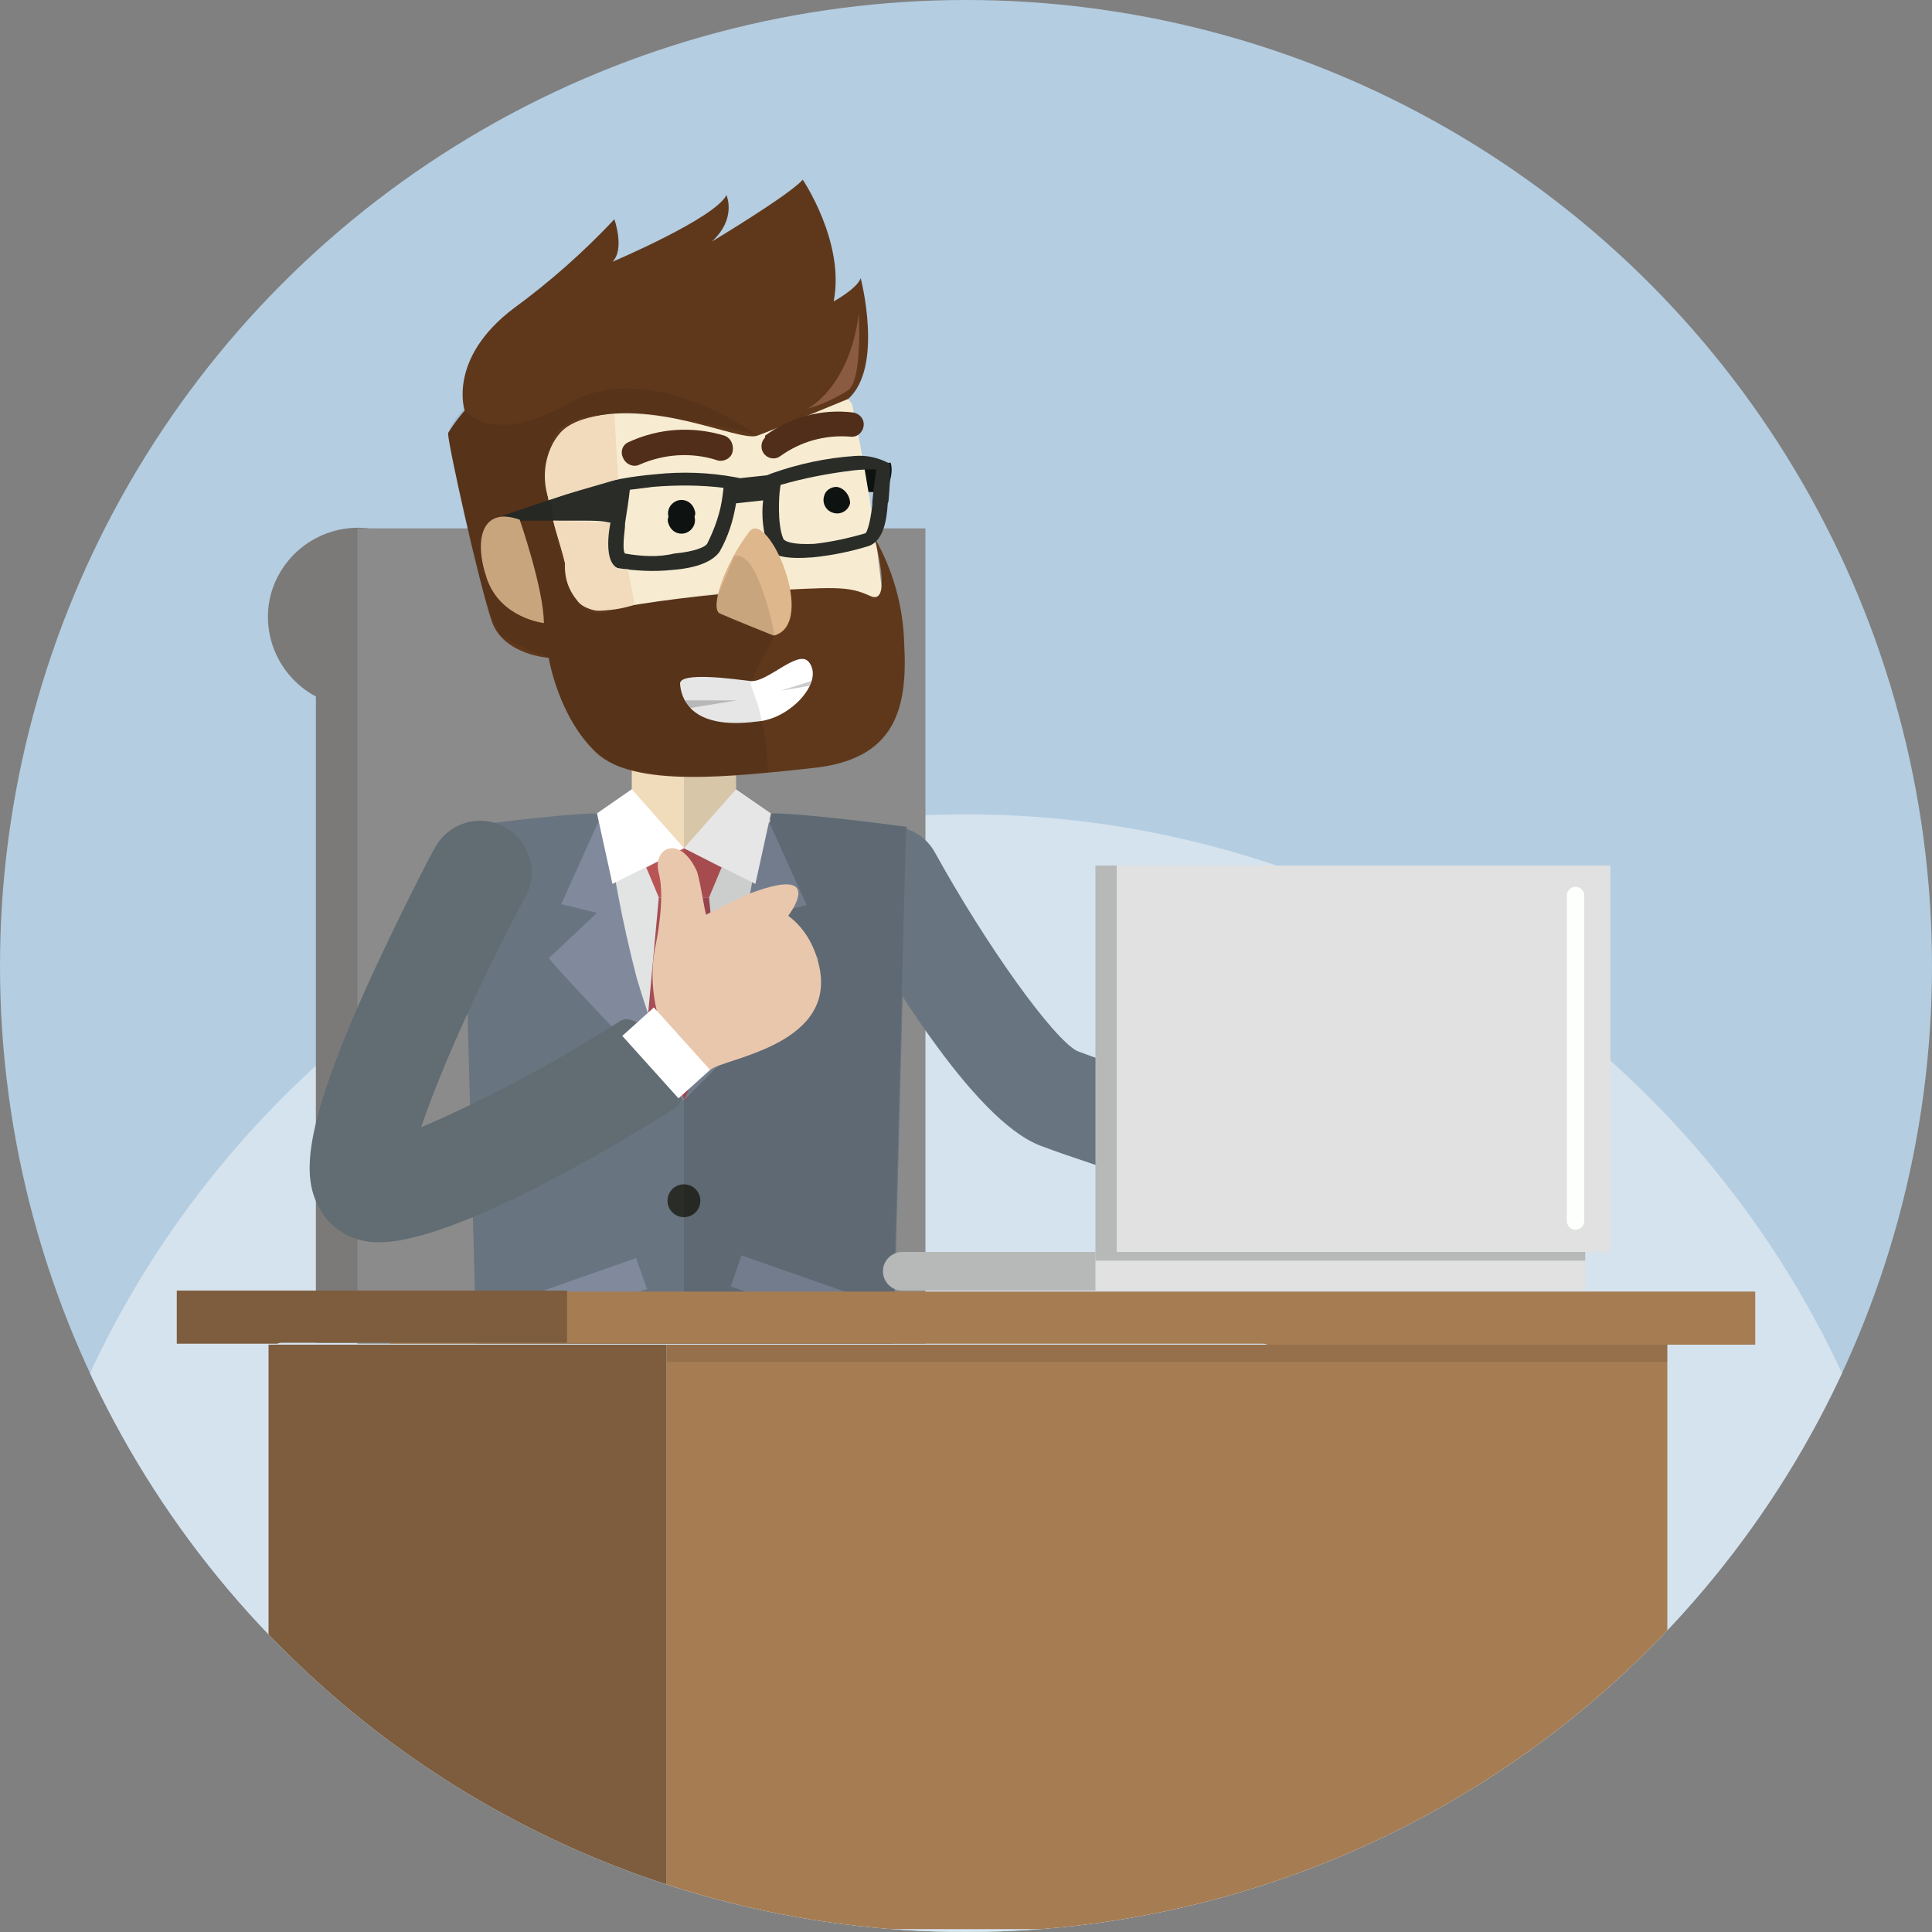
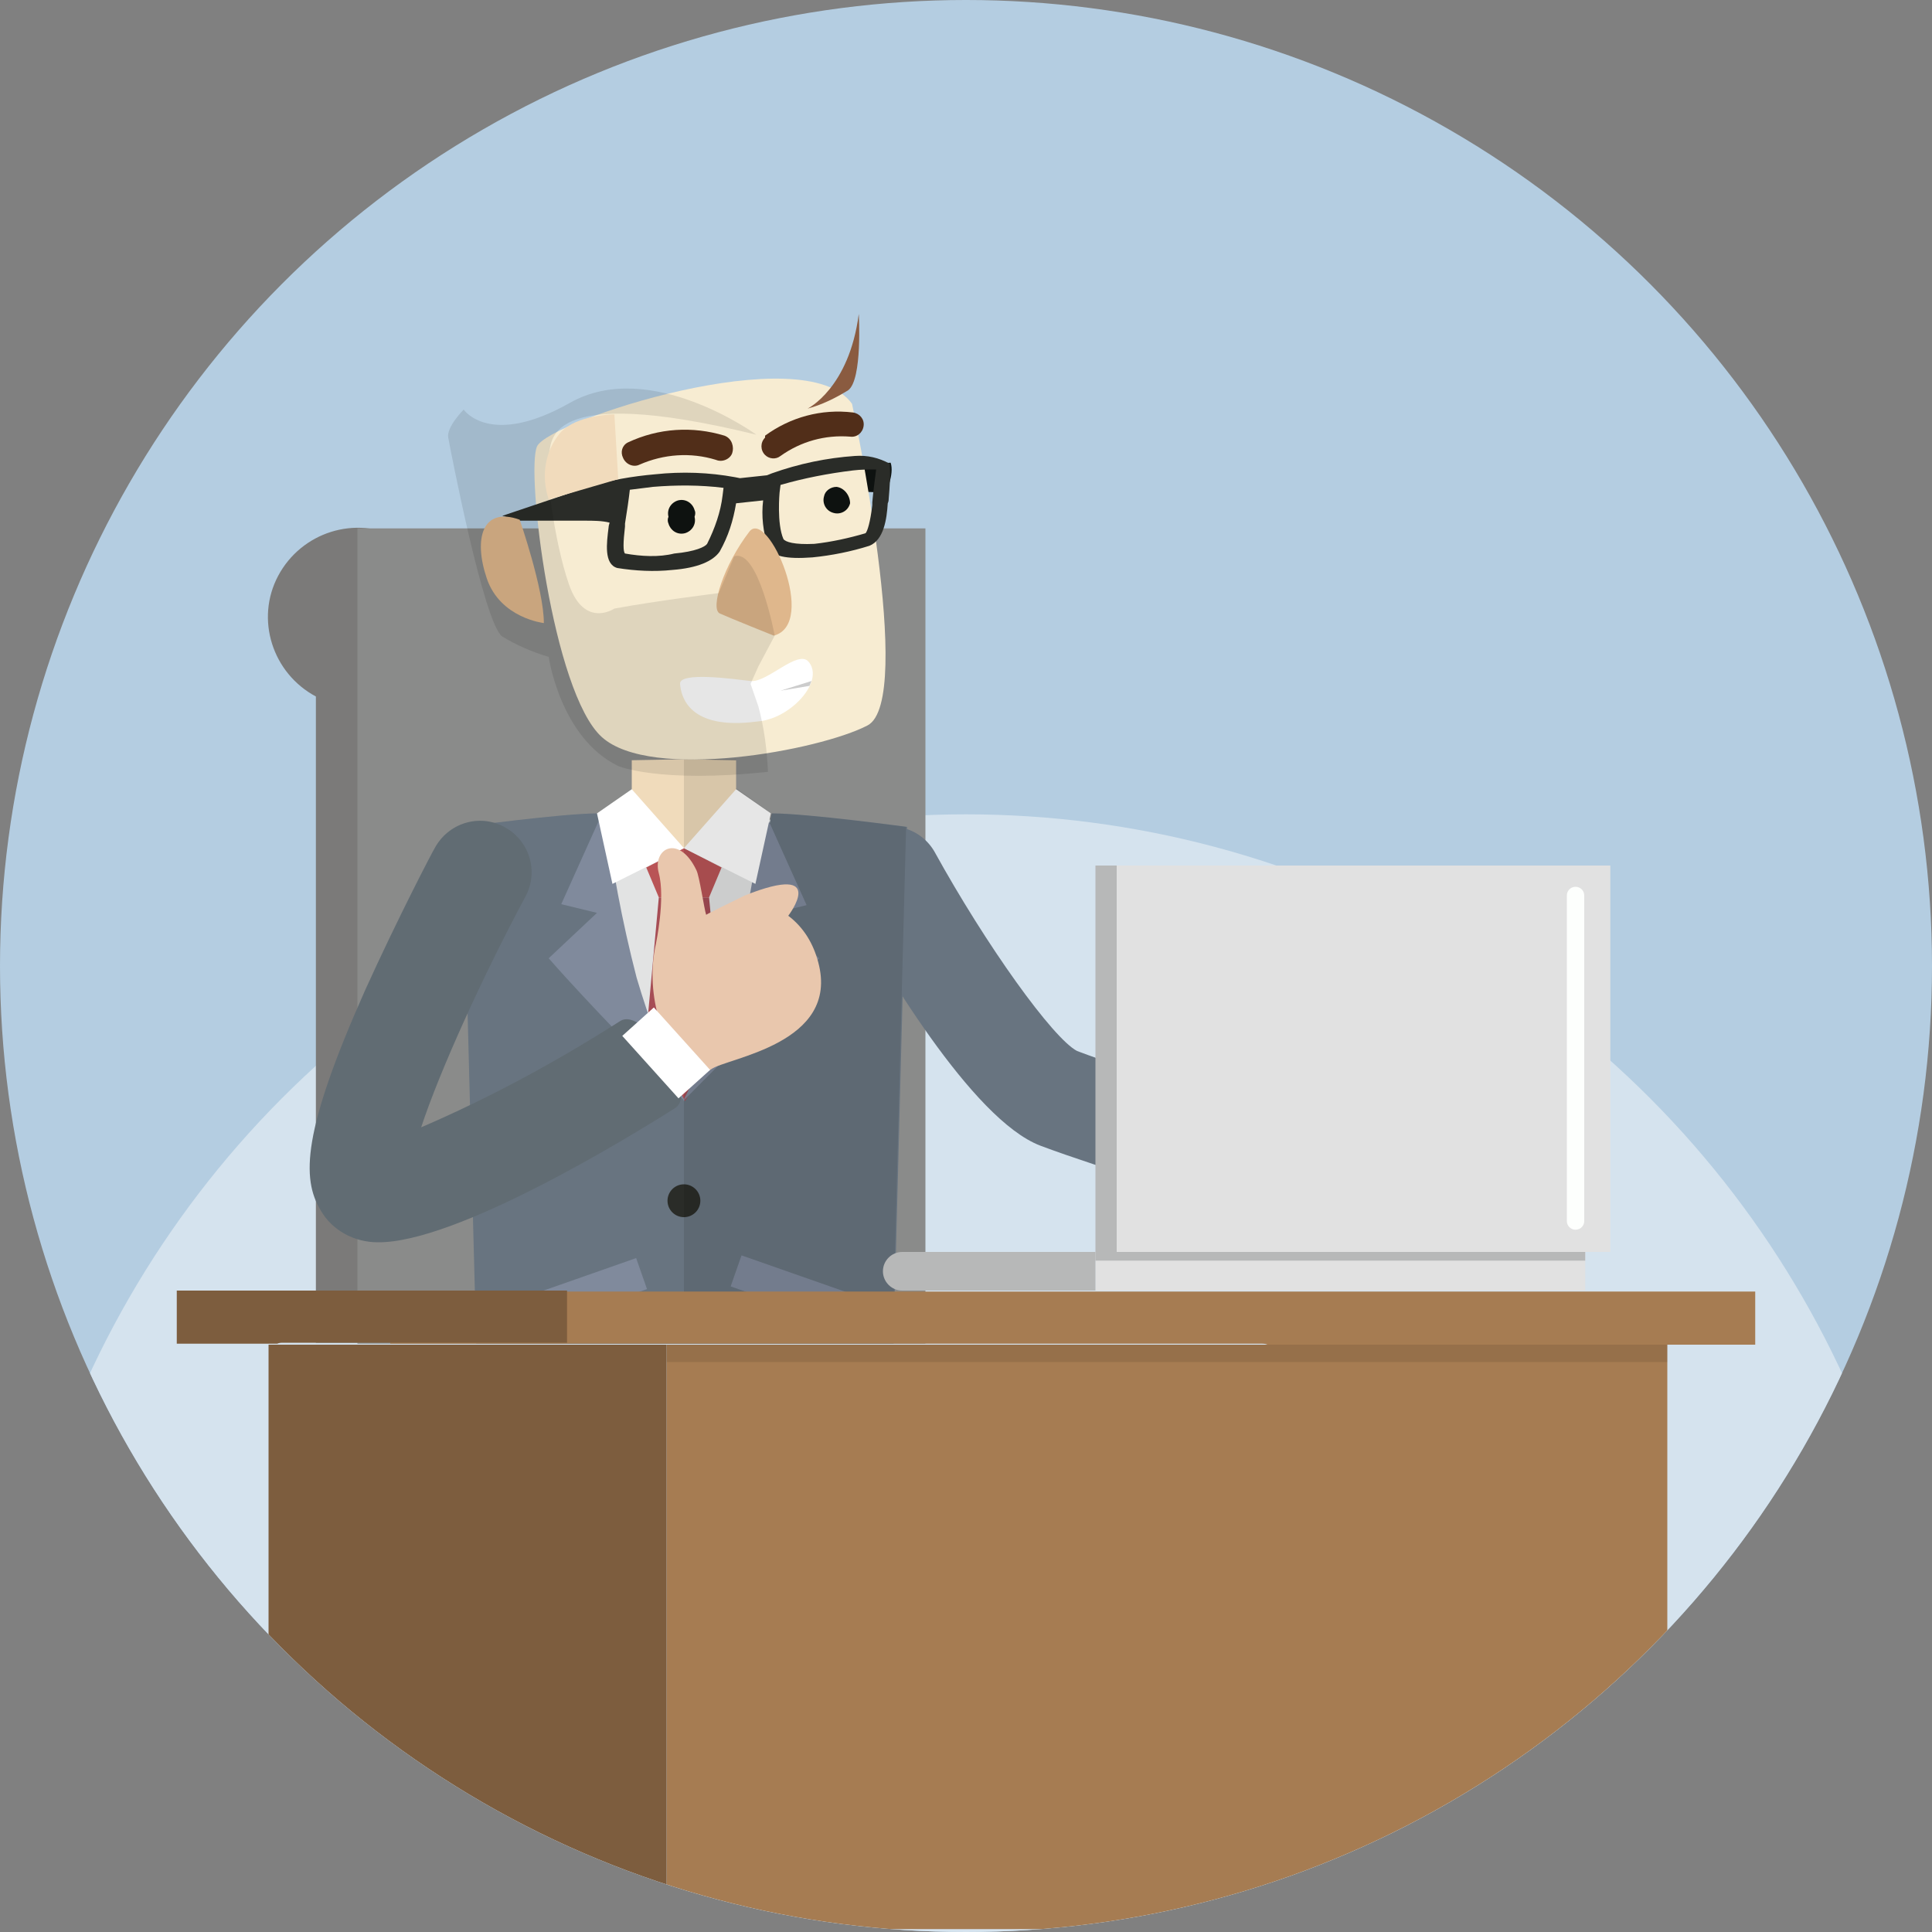
<svg xmlns="http://www.w3.org/2000/svg" xmlns:xlink="http://www.w3.org/1999/xlink" version="1.1" id="Capa_1" x="0px" y="0px" viewBox="0 0 200 200" style="enable-background:new 0 0 200 200;" xml:space="preserve">
  <rect x="0" y="0" width="200" height="200" fill="#808080" stroke="none" />
  <style type="text/css">
	.st0{fill:#B4CDE1;}
	.st1{clip-path:url(#SVGID_2_);}
	.st2{fill:#D5E3EE;}
	.st3{fill:#7B7A79;}
	.st4{fill:#8A8B8A;}
	.st5{fill:#687480;}
	.st6{fill:#808A9C;}
	.st7{fill:#E2E3E3;}
	.st8{fill:#A64D55;}
	.st9{fill:#F0DBBB;}
	.st10{fill:#B95456;}
	.st11{fill:#FFFFFF;}
	.st12{fill:#2A2C28;}
	.st13{opacity:0.1;enable-background:new    ;}
	.st14{fill:#0E1210;}
	.st15{fill:#F7ECD2;}
	.st16{fill:#5F381C;}
	.st17{fill:#512E19;}
	.st18{fill:#DFB78C;}
	.st19{opacity:0.2;enable-background:new    ;}
	.st20{fill:#F1DBBC;}
	.st21{fill:#8A5B40;}
	.st22{fill:#E9C7AD;}
	.st23{fill:#616C73;}
	.st24{fill:#E1E1E1;}
	.st25{fill:#B7B8B8;}
	.st26{fill:#FDFFFD;}
	.st27{fill:#A67C52;}
	.st28{fill:#7D5D3E;}
</style>
  <title>comp-btnMesa de trabajo 143</title>
  <g id="Capa_2_1_">
    <circle class="st0" cx="100" cy="100" r="100" />
    <g>
      <defs>
        <circle id="SVGID_1_" cx="100" cy="100" r="100" />
      </defs>
      <clipPath id="SVGID_2_">
        <use xlink:href="#SVGID_1_" style="overflow:visible;" />
      </clipPath>
      <g class="st1">
        <circle class="st2" cx="100" cy="184.3" r="100" />
        <path class="st3" d="M45.2,68.2c2.4-4.5,0.6-10.1-3.9-12.5c-4.5-2.4-10.1-0.6-12.5,3.9s-0.6,10.1,3.9,12.5v66.9h6.8V72.9     C42,72.2,44.1,70.5,45.2,68.2z" />
        <rect x="37" y="54.7" class="st4" width="58.8" height="84.4" />
        <path class="st5" d="M127,124.9c-0.5-0.2-13.2-4-19.3-6.3c-7.1-2.7-16.5-18.7-20.2-25.4c-1.3-2.5-0.4-5.5,2-6.9     c2.5-1.5,5.7-0.7,7.2,1.8c5.4,9.8,12.3,19.4,14.8,20.7c5.8,2.2,18.4,6,18.5,6c2.2,0.7,3.7,2.7,3.7,5c0,2.9-2.4,5.3-5.3,5.3     C128,125.1,127.5,125,127,124.9z" />
        <rect x="52.8" y="132.1" transform="matrix(0.944 -0.331 0.331 0.944 -40.985 27.209)" class="st6" width="13" height="3.4" />
        <polygon class="st7" points="86.2,84.9 86.2,116 70.8,116.7 70.8,116.7 70.8,116.7 55.4,116 55.4,84.9 68.9,84.8 68.9,84.8      69.9,84.8 70.8,84.8 70.8,84.8    " />
        <polygon class="st8" points="70.8,119.1 70.8,119.1 70.8,119.1 66.4,112.5 68.2,92.9 70.8,92.9 70.8,92.9 70.8,92.9 73.4,92.9      75.3,112.5    " />
        <polygon class="st9" points="76.2,78.7 76.2,87.8 70.8,87.8 70.8,87.8 70.8,87.8 65.4,87.8 65.4,78.7 70.8,78.6 70.8,78.6      70.8,78.6    " />
        <polygon class="st10" points="74.7,89.8 73.4,92.9 70.8,92.9 70.8,92.9 70.8,92.9 68.2,92.9 66.9,89.8 70.8,87.8 70.8,87.8      70.8,87.8    " />
        <path class="st5" d="M92.5,139.1l1.4-53.5c0,0-10.3-1.4-14-1.4l-1.6,7.3c0,0-2.2,14.3-7.4,22.5l0,0c-5.2-8.1-7.4-22.5-7.4-22.5     l-1.6-7.3c-3.7,0-14,1.4-14,1.4l1.4,53.5H92.5z" />
        <path class="st6" d="M65.9,101.2c1.3,4.4,2.9,8.7,5,12.8c-9.8-9.8-14.1-14.8-14.1-14.8l5-4.7l-3.7-0.9l4.5-10     C63.3,89.6,64.4,95.4,65.9,101.2z" />
        <path class="st6" d="M84.8,99.2c0,0-4.3,5-14.1,14.8c2.1-4.1,3.7-8.4,5-12.8c1.5-5.8,2.6-11.6,3.3-17.5l4.5,10l-3.7,0.9     L84.8,99.2z" />
        <polygon class="st11" points="65.4,81.7 70.8,87.8 63.4,91.5 61.8,84.2    " />
        <polygon class="st11" points="79.8,84.2 78.2,91.5 70.8,87.8 76.2,81.7    " />
        <rect x="80.6" y="127.3" transform="matrix(0.331 -0.944 0.944 0.331 -71.212 167.117)" class="st6" width="3.4" height="13" />
        <rect x="53.8" y="132.2" transform="matrix(0.944 -0.331 0.331 0.944 -40.964 27.551)" class="st6" width="13" height="3.4" />
        <circle class="st12" cx="70.8" cy="124.3" r="1.7" />
        <path class="st13" d="M92.4,139.1l1.4-53.5c0,0-10.3-1.4-14-1.4L79,83.6l-2.8-2v-3l-5.4-0.1v60.5H92.4z" />
        <path class="st14" d="M91.7,51l-5.2-0.2l-1.7-2.5l7.4-0.4C92.6,49.1,91.7,51,91.7,51z" />
        <path class="st15" d="M55.6,46.2c-1.2,2.5,1.6,25.5,6.7,30.1s22.5,1.4,27.5-1.2s-1.6-33.3-1.6-33.3     C83.3,34.9,56.8,43.6,55.6,46.2z" />
-         <path class="st16" d="M86.3,31.2c1.2-6.1-3.2-12.6-3.2-12.6c-1.4,1.6-9.4,6.4-9.4,6.4c2.6-2.4,1.5-4.8,1.5-4.8     c-1.2,2.4-11.8,6.9-11.8,6.9c1.3-1.3,0.2-4.4,0.2-4.4c-3.2,3.4-6.7,6.5-10.4,9.2c-6.9,5.2-5.1,10.6-5.1,10.6     c-0.6,0.7-1.2,1.5-1.7,2.3c-0.2,0.5,3.3,16,4.5,19.5s5.9,3.8,5.9,3.8s1,6.1,4.9,9.8s14.1,2.5,22.5,1.6s9.8-6,9.4-12.9     c-0.1-3.9-1.2-7.7-3.1-11c0,0,2,7.2-0.4,6.1s-3.6-0.9-11.9-0.5c-5.3,0.4-10.6,1-15.8,2c-2.6,0.3-3.9-2.8-3.9-4.7     S53.1,46,60.2,43.5s16.3,2.3,18.2,1.6s9.4-3.8,9.4-3.8c3.7-3.3,1.3-12.5,1.3-12.5C88.7,29.9,86.3,31.2,86.3,31.2z" />
        <path class="st17" d="M75,45.1c-3.3-1-6.8-0.8-10,0.7c-0.6,0.3-0.8,1-0.5,1.6c0.3,0.7,1.1,1,1.7,0.7c2.5-1.1,5.3-1.3,7.9-0.5l0,0     l0,0c0.7,0.3,1.5-0.1,1.7-0.7S75.8,45.4,75,45.1L75,45.1z" />
        <path class="st17" d="M79.2,45.1c2.6-1.9,5.8-2.8,9.1-2.4c0.7,0.1,1.2,0.7,1.1,1.4c-0.1,0.7-0.7,1.2-1.4,1.1     c-2.6-0.2-5.1,0.5-7.2,2l0,0c-0.5,0.4-1.2,0.3-1.6-0.1c-0.5-0.5-0.5-1.3,0-1.8L79.2,45.1z" />
        <path class="st12" d="M60.5,53.9c0.9,0,1.8,0,2.6,0.2c0,0.1-0.1,0.3-0.1,0.5c-0.2,1.6-0.5,3.8,0.9,4.2c1.9,0.3,3.8,0.4,5.7,0.2     c2.6-0.2,4.2-0.9,4.9-1.9c0.9-1.6,1.4-3.2,1.7-5l2.8-0.3c-0.2,1.6,0,3.3,0.5,4.8c0.4,1,1.9,1.3,4.6,1.1c2-0.2,4-0.6,5.9-1.2     c1.5-0.6,1.8-2.8,1.9-4.4c0.1-0.2,0.1-0.4,0.1-0.5c0.1-1.2,0.2-2.4,0.1-3.6c-1.1-0.6-2.3-0.9-3.6-0.8c-2.9,0.2-5.8,0.8-8.6,1.8     l-0.5,0.2l0,0l-2.8,0.3l0,0l-0.5-0.1c-2.7-0.5-5.5-0.6-8.3-0.3c-2.3,0.2-4.7,0.6-6.9,1.3l-8.9,3l1.8,0.5L60.5,53.9z M81.1,55.8     c-0.7-1.6-0.4-4.8-0.4-4.8l0.1-0.8c2.4-0.7,5-1.2,7.5-1.5c0.8-0.1,1.6-0.1,2.4-0.1c-0.1,0.8-0.3,2.2-0.4,3.4c0,0.1,0,0.2,0,0.3     c-0.2,1.7-0.5,2.7-0.7,2.9c-1.7,0.5-3.5,0.9-5.3,1.1C82.2,56.4,81.3,56.1,81.1,55.8L81.1,55.8z M64.7,57.3     c-0.2-0.2-0.2-1.1,0-2.8v-0.3c0.2-1.2,0.4-2.6,0.5-3.5c0.8-0.1,1.6-0.2,2.4-0.3c2.4-0.2,4.9-0.2,7.3,0.1l-0.1,0.8     c-0.2,1.7-0.8,3.4-1.6,5c-0.2,0.3-1.2,0.8-3.4,1C68.2,57.7,66.4,57.6,64.7,57.3L64.7,57.3z" />
        <path class="st18" d="M74.5,63.5c1.1,0.5,5.6,2.3,5.6,2.3c4.6-1.2-0.6-13.1-2.5-10.8C74.9,58.5,73.5,63,74.5,63.5z" />
        <path class="st18" d="M50.4,59.9c1.4,4.1,5.9,4.6,5.9,4.6c0-3.5-2.5-10.7-2.5-10.7C49.9,52.4,49,55.8,50.4,59.9z" />
        <path class="st11" d="M70.4,70.8c-0.1-1.3,5.6-0.5,7.3-0.3s4.9-3.3,6-2s0,3.3-1.6,4.6c-1.1,0.9-2.4,1.5-3.8,1.6     C71.3,75.6,70.5,72.1,70.4,70.8z" />
-         <path class="st19" d="M70.9,72.5h5.4l-4.9,0.8C71.2,73.1,71,72.8,70.9,72.5z" />
        <path class="st13" d="M56.8,47.1c-0.4,1.1,0.5,8.8,2.1,13.4s4.7,2.5,4.7,2.5c4.3-0.8,10.8-1.6,10.8-1.6c0.4-0.9,1.6-3.8,1.6-3.8     c2.5-0.9,4.2,8.2,4.2,8.2L78.5,69l-0.8,1.8l0.8,2.3c0.6,2.2,0.9,4.5,1,6.8c-11.3,1.2-15.5-0.6-15.5-0.6c-6-2.9-7.2-11.3-7.2-11.3     c-1.7-0.5-3.3-1.2-4.8-2.1c-1.9-1.3-5.4-19.5-5.6-20.6s1.6-2.9,1.6-2.9s2.7,4,11-0.7s19.3,3.3,19.3,3.3     C55.8,39.5,57.2,46,56.8,47.1z" />
        <path class="st20" d="M56.8,51.7c-0.8-2.4-0.4-5,1.2-6.9c1.7-1.9,5.6-1.9,5.6-1.9l0.4,6.7L56.8,51.7z" />
-         <path class="st20" d="M63.2,54.1l-5.9-0.2l1.2,4.4c-0.1,1.4,0.3,2.7,1.2,3.8c1.4,2.1,6,0.5,6,0.5L65,58.9     C62,59.5,63.2,54.1,63.2,54.1z" />
        <path class="st21" d="M83.6,42.3c1.5-0.4,2.9-1.1,4.2-1.9c1.5-1.1,1.1-7.9,1.1-7.9C87.9,40.2,83.6,42.3,83.6,42.3z" />
        <polygon class="st19" points="83.8,71 80.8,71.5 84,70.5    " />
        <path class="st22" d="M84.7,99.6c2.3,8.5-9.5,9.9-11.1,11.1c-2.2,1.5-5.3-4.9-5.3-4.9c-0.8-2.6-1-5.4-0.4-8.1c0,0,1-4.7,0.3-7.3     s2.1-4.1,3.9-0.3c0.3,0.6,0.8,4,1,4.6c0.1-0.1,3.8-1.9,4-2c8.8-3.5,4.5,2.1,4.5,2.1C83.2,96,84.2,97.7,84.7,99.6z" />
        <path class="st23" d="M69.9,114.7c2.5-1.6-3.2-10.6-5.7-9c-6.6,4.2-13.4,7.9-20.6,11c1.9-5.8,6.4-15.7,10.8-23.9     c1.4-2.6,0.4-5.8-2.2-7.2s-5.8-0.4-7.2,2.2c-0.2,0.3-3.8,7.2-7.2,14.7c-6.5,14.6-6.6,19.5-4.6,22.8c1.2,2.1,3.5,3.3,5.9,3.3     C47.1,128.7,64.7,118,69.9,114.7z" />
        <rect x="66.8" y="104.6" transform="matrix(0.743 -0.669 0.669 0.743 -55.192 74.207)" class="st11" width="4.4" height="8.7" />
        <path class="st14" d="M71.9,52.8c-0.2-0.7-0.9-1.2-1.7-1c-0.7,0.2-1.2,0.9-1,1.7c-0.1,0.2-0.1,0.5,0,0.7c0.2,0.7,0.9,1.2,1.7,1     c0.7-0.2,1.2-0.9,1-1.7C72,53.2,72,53,71.9,52.8z" />
        <path class="st14" d="M86.6,50.4c-0.6,0-1.2,0.4-1.3,1c-0.2,0.7,0.2,1.5,1,1.7c0.7,0.2,1.5-0.2,1.7-1     C88,51.3,87.4,50.5,86.6,50.4z" />
        <rect x="113.4" y="129.6" class="st24" width="50.7" height="4" />
        <rect x="115.5" y="89.6" class="st24" width="51.2" height="40" />
        <rect x="113.4" y="129.6" class="st25" width="50.7" height="0.9" />
        <rect x="113.4" y="89.6" class="st25" width="2.2" height="40" />
        <path class="st25" d="M113.4,129.6v4h-20c-1.1,0-2-0.9-2-2s0.9-2,2-2H113.4z" />
        <path class="st26" d="M164,92.7L164,92.7c0-0.5-0.4-0.9-0.9-0.9l0,0c-0.5,0-0.9,0.4-0.9,0.9v33.7c0,0.5,0.4,0.9,0.9,0.9l0,0l0,0     c0.5,0,0.9-0.4,0.9-0.9V92.7z" />
        <path class="st27" d="M131.2,139.2h50.5v-5.5H40.4v5.4h90.1C130.8,139.1,131,139.1,131.2,139.2z" />
        <path class="st28" d="M18.3,133.6v5.5h10.4c0.2-0.1,0.4-0.1,0.7-0.1h29.3v-5.4H18.3z" />
        <rect x="69" y="139.2" class="st27" width="103.6" height="60.5" />
        <rect x="69" y="139.2" class="st13" width="103.6" height="1.8" />
        <rect x="27.8" y="139.2" class="st28" width="41.2" height="60.5" />
      </g>
    </g>
  </g>
</svg>